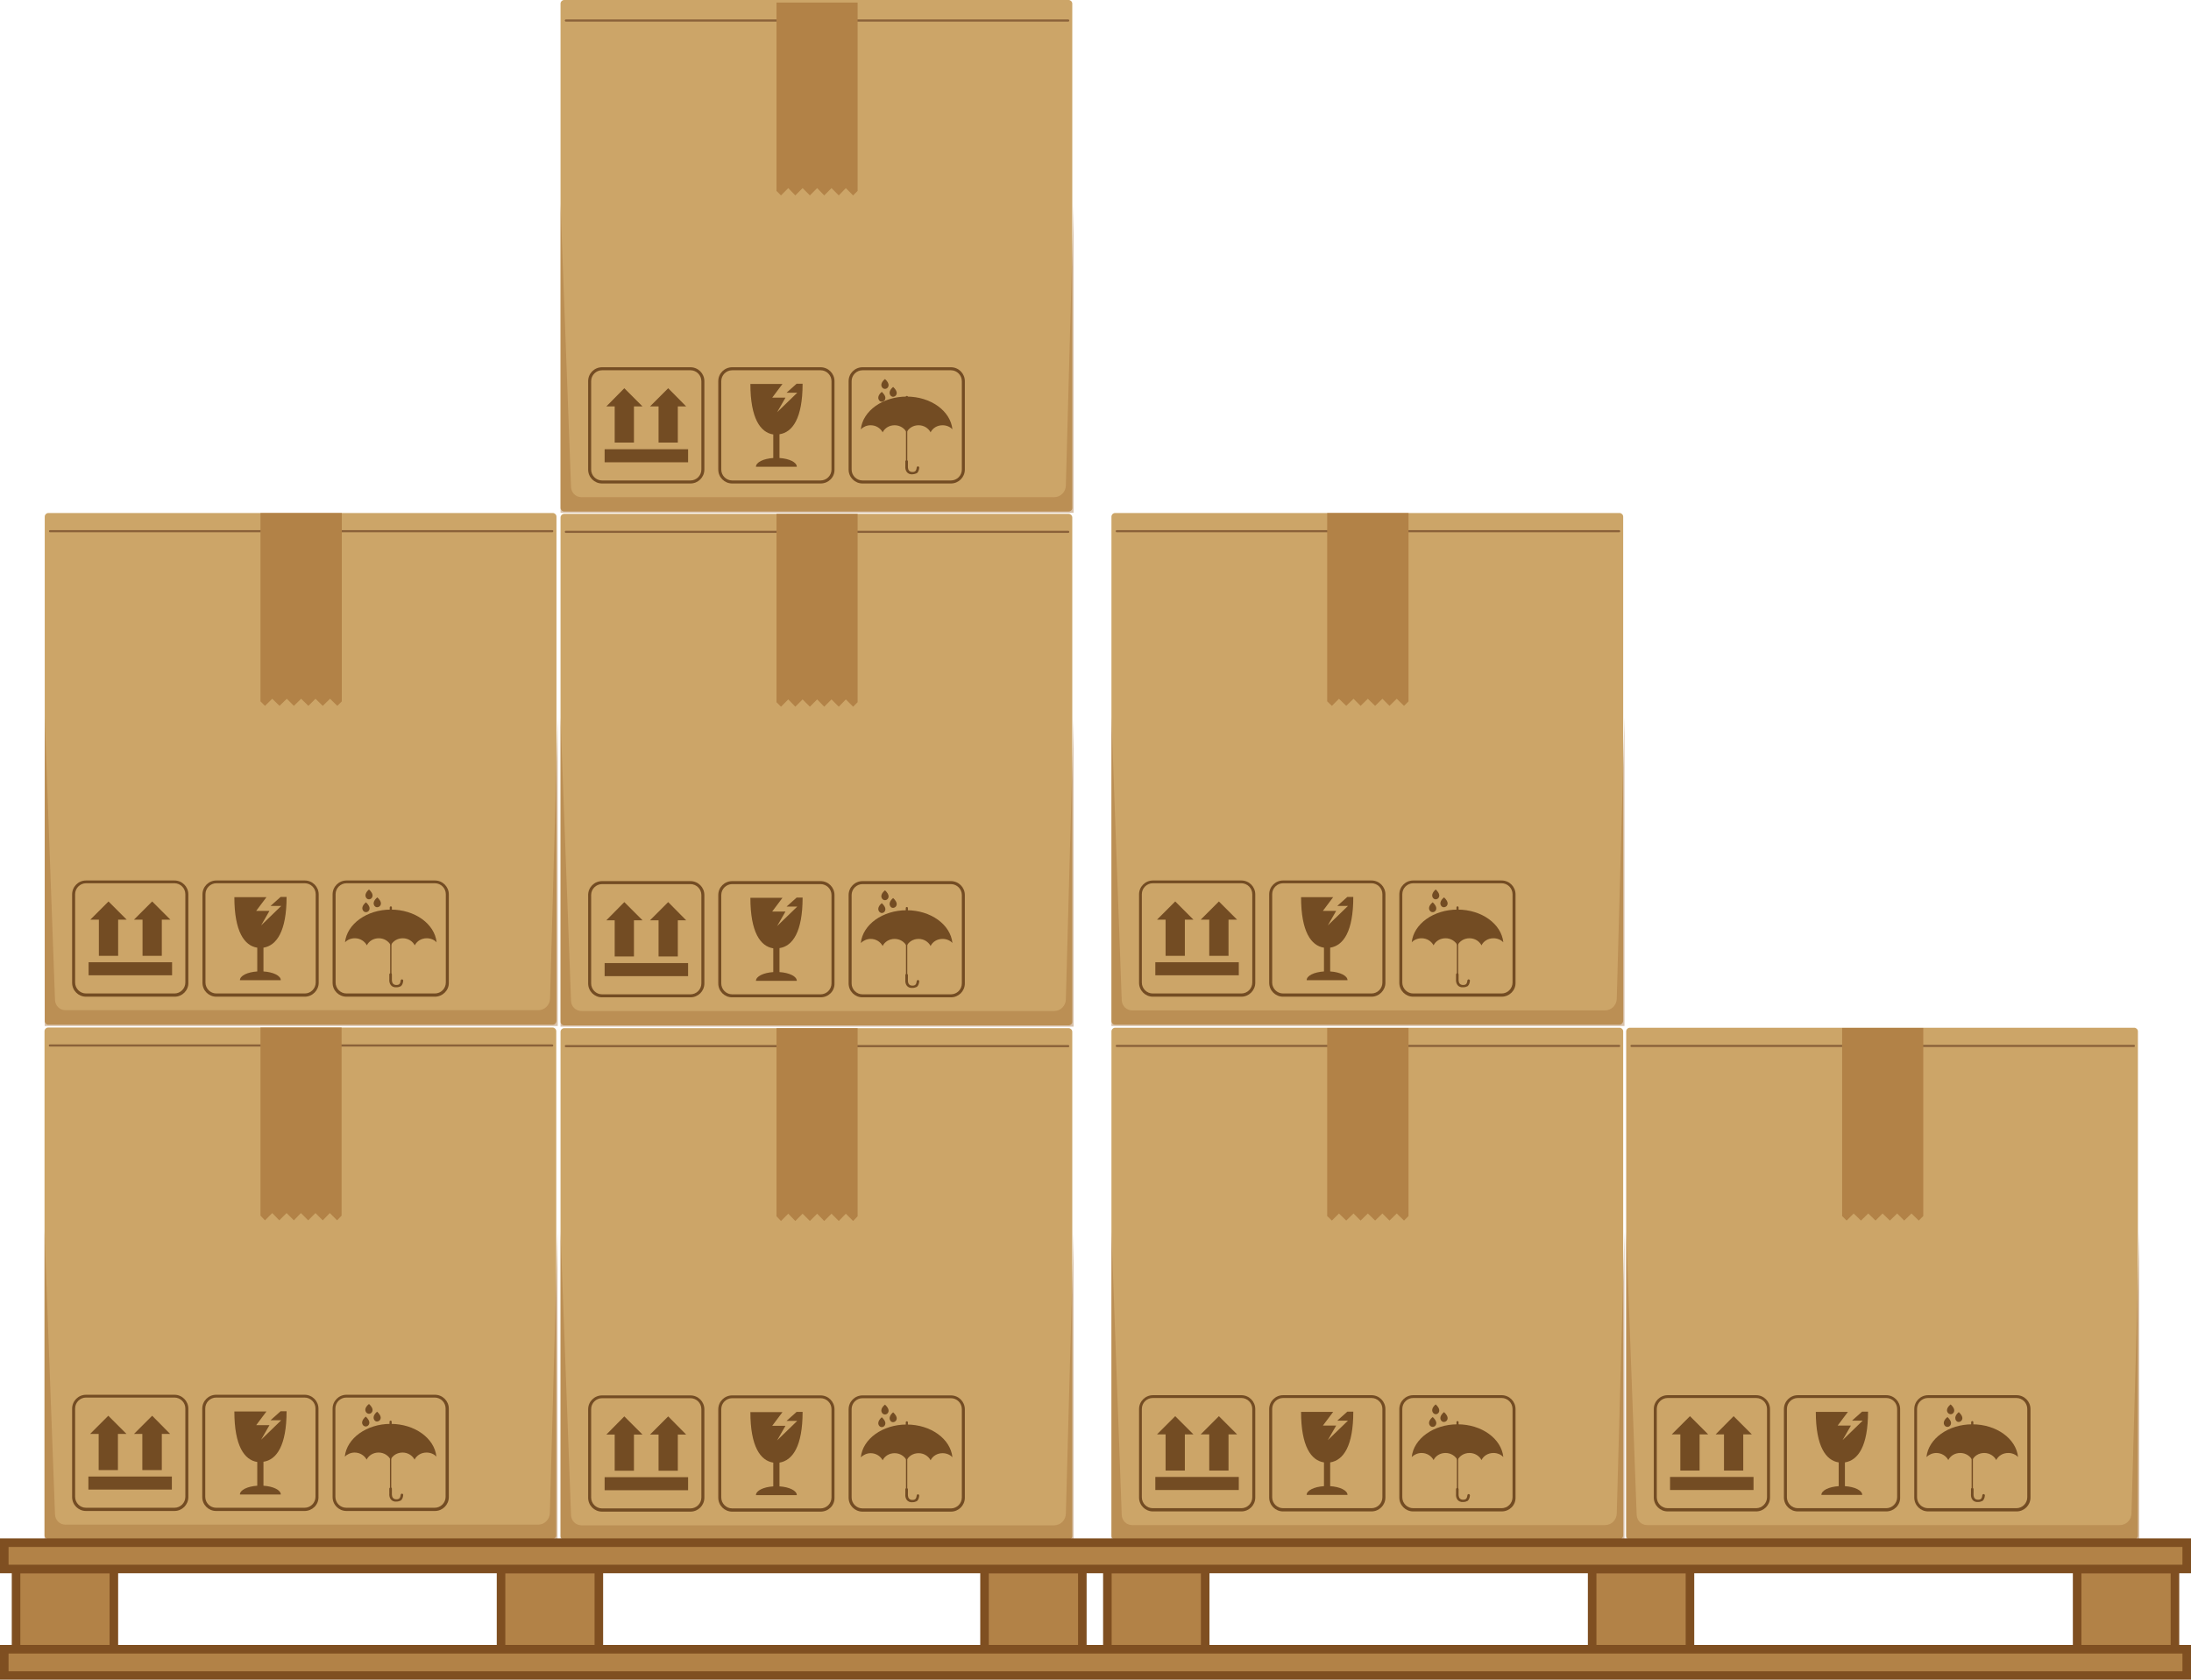
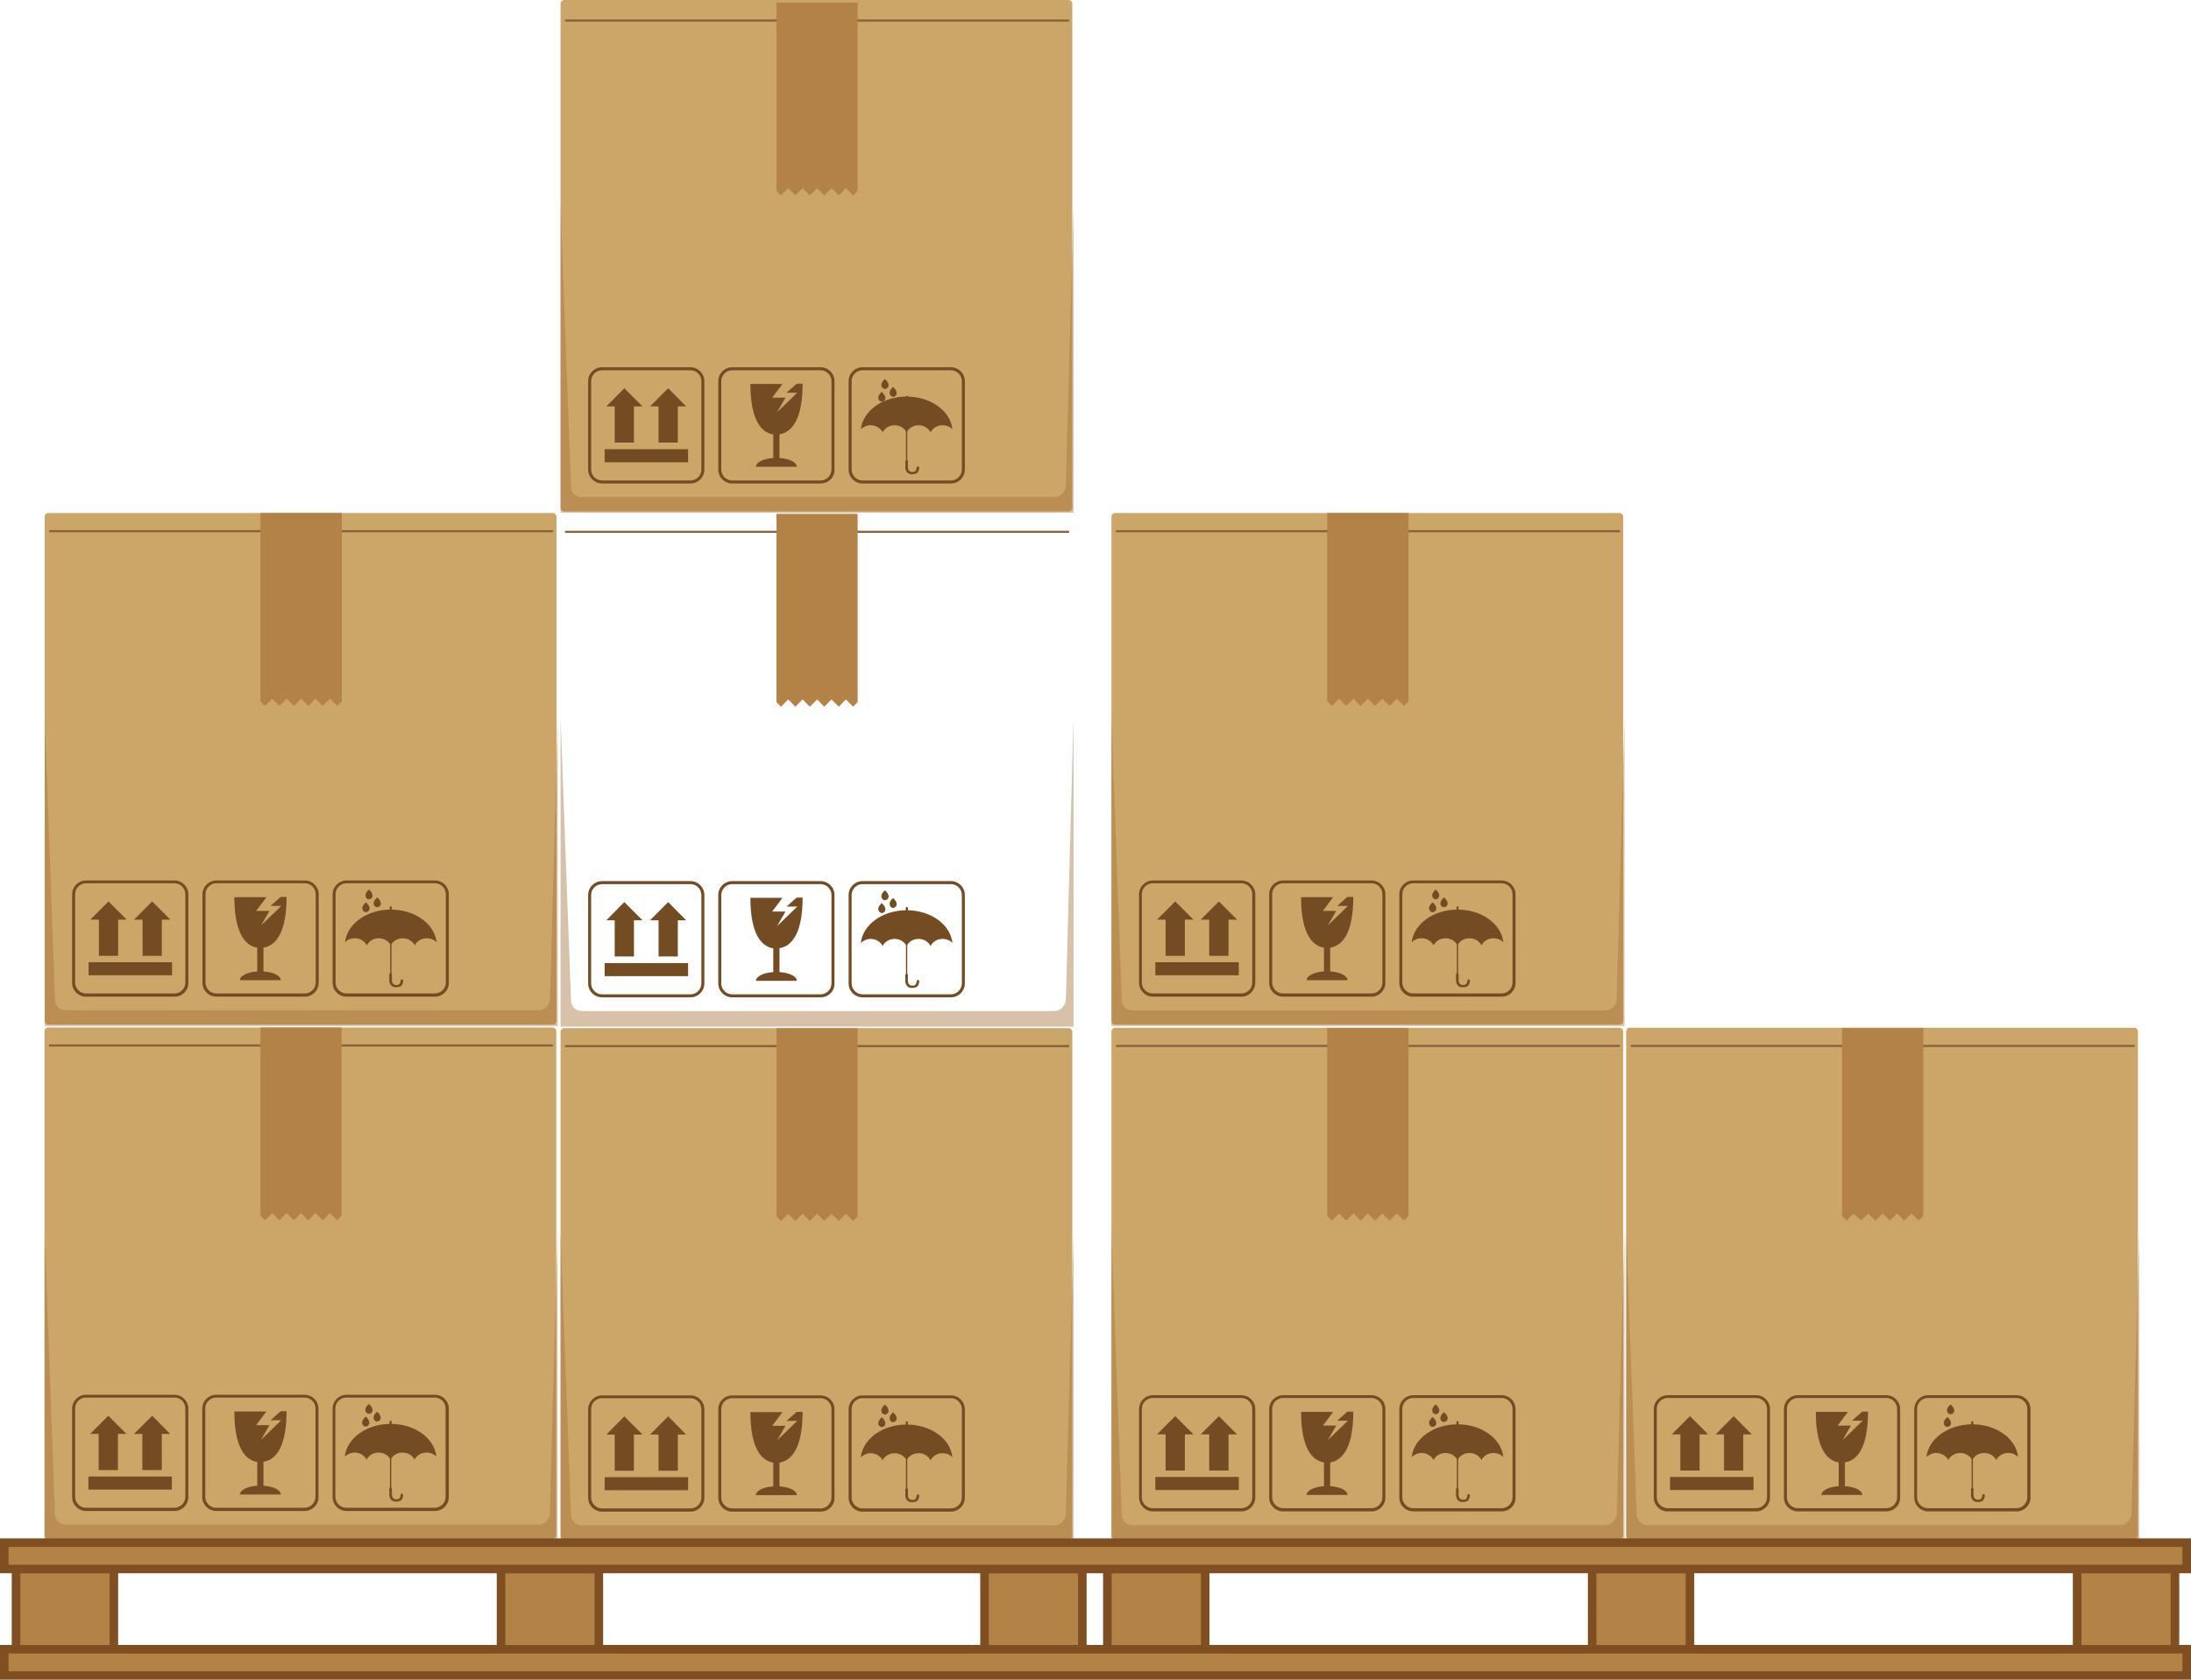
<svg xmlns="http://www.w3.org/2000/svg" version="1.1" id="レイヤー_1" x="0px" y="0px" viewBox="0 0 1023.7 784.8" style="enable-background:new 0 0 1023.7 784.8;" xml:space="preserve">
  <style type="text/css">
	.st0{fill:#B28247;stroke:#7F4F21;stroke-width:4;stroke-miterlimit:10;}
	.st1{fill:#CCA568;}
	.st2{opacity:0.44;fill:#A7733D;}
	.st3{fill:#8A6139;}
	.st4{fill:#B28247;}
	.st5{fill:#734C23;}
</style>
  <rect x="7.5" y="733.1" class="st0" width="45.7" height="37.5" />
  <rect x="234.1" y="733.1" class="st0" width="45.7" height="37.5" />
  <rect x="460" y="733.1" class="st0" width="45.7" height="37.5" />
  <rect x="517.4" y="733.1" class="st0" width="45.7" height="37.5" />
  <rect x="743.9" y="733.1" class="st0" width="45.7" height="37.5" />
  <rect x="970.5" y="733.1" class="st0" width="45.7" height="37.5" />
  <path class="st1" d="M499.3,239H263.6c-0.9,0-1.7-0.8-1.7-1.7V1.7c0-0.9,0.8-1.7,1.7-1.7h235.7c0.9,0,1.7,0.8,1.7,1.7v235.7  C501,238.3,500.2,239,499.3,239z" />
  <path class="st2" d="M261.9,95.2v144.4h239.7V95.2L498,226.9c-0.1,3-2.5,5.4-5.5,5.4H271.7c-2.7,0-4.8-2.1-4.9-4.8L261.9,95.2z" />
  <path class="st3" d="M499.1,9.1H382.3V6.4h-1.1v2.7H264.4c-0.3,0-0.5,0.2-0.5,0.5c0,0.3,0.2,0.5,0.5,0.5h234.7  c0.3,0,0.5-0.2,0.5-0.5C499.6,9.4,499.4,9.1,499.1,9.1z" />
  <polygon class="st4" points="364.9,91.3 368.3,87.9 371.6,91.3 375,87.9 378.4,91.3 381.8,87.9 385.1,91.3 388.5,87.9 391.9,91.3   395.2,87.9 398.6,91.3 400.7,89.2 400.7,1.2 362.8,1.2 362.8,89.2 " />
  <path class="st5" d="M375,179.3h-2.8l-4.7,4.2h5l-9.4,9.1l3.9-6.8h-6.2l4.8-6.4h-15c0,16.1,4.7,22.7,10.7,23.6V214  c-4.6,0.3-8.1,2-8.1,4.1h8.1h2.9h8.1c0-2.1-3.5-3.8-8.1-4.1v-11.1C370.3,202,375,195.4,375,179.3z" />
  <path class="st5" d="M383.4,225.9h-41.3c-3.6,0-6.5-2.9-6.5-6.5v-41.3c0-3.6,2.9-6.5,6.5-6.5h41.3c3.6,0,6.5,2.9,6.5,6.5v41.3  C390,223,387.1,225.9,383.4,225.9z M342.1,173c-2.8,0-5.1,2.3-5.1,5.1v41.3c0,2.8,2.3,5.1,5.1,5.1h41.3c2.8,0,5.1-2.3,5.1-5.1v-41.3  c0-2.8-2.3-5.1-5.1-5.1H342.1z" />
  <path class="st5" d="M406.8,198.7c2.5,0,4.6,1.4,5.6,3.3h0c1-2,3.1-3.3,5.6-3.3c2.5,0,4.6,1.4,5.6,3.3h0c1-2,3.1-3.3,5.6-3.3  c2.5,0,4.6,1.4,5.6,3.3h0c1-2,3.1-3.3,5.6-3.3c1.8,0,3.5,0.7,4.6,1.9c-0.9-8.6-10.1-15.3-21.4-15.3c-11.2,0-20.5,6.7-21.4,15.3  C403.4,199.4,405,198.7,406.8,198.7z" />
  <path class="st5" d="M424.2,189.8c0,0.3-0.2,0.5-0.5,0.5l0,0c-0.3,0-0.5-0.2-0.5-0.5v-4.3c0-0.3,0.2-0.5,0.5-0.5l0,0  c0.3,0,0.5,0.2,0.5,0.5V189.8z" />
  <path class="st5" d="M423.6,217.4c-0.2,0-0.3-0.1-0.3-0.3v-19c0-0.2,0.1-0.3,0.3-0.3c0.2,0,0.3,0.1,0.3,0.3v19  C423.9,217.2,423.8,217.4,423.6,217.4z" />
  <path class="st5" d="M426.3,221.6c-0.2,0-0.4,0-0.7,0c-2.4-0.3-2.7-2.7-2.6-3.6v-2.4c0-0.3,0.3-0.6,0.6-0.6s0.6,0.3,0.6,0.6v2.4  c0,0,0,0,0,0.1c0,0.2-0.1,2.1,1.6,2.4c0.8,0.1,1.4,0,1.8-0.3c0.4-0.3,0.6-0.9,0.7-1.7c0-0.3,0.3-0.6,0.6-0.6c0.3,0,0.6,0.3,0.6,0.6  c-0.1,1.1-0.4,2-1.1,2.6C427.8,221.3,427.1,221.6,426.3,221.6z" />
  <path class="st5" d="M412,183.1c0,0,1.3,1.1,1.6,2.3c0.3,1-0.3,2.2-1.5,2.3C410.8,187.9,409,185.6,412,183.1z" />
  <path class="st5" d="M417.3,180.8c0,0,1.3,1.1,1.6,2.3c0.3,1-0.3,2.2-1.6,2.3C416.1,185.5,414.3,183.3,417.3,180.8z" />
  <path class="st5" d="M413.5,177.1c0,0,1.3,1.1,1.6,2.3c0.3,1-0.3,2.2-1.5,2.3C412.2,181.9,410.4,179.6,413.5,177.1z" />
  <path class="st5" d="M444.3,225.9H403c-3.6,0-6.5-2.9-6.5-6.5v-41.3c0-3.6,2.9-6.5,6.5-6.5h41.3c3.6,0,6.5,2.9,6.5,6.5v41.3  C450.8,223,447.9,225.9,444.3,225.9z M403,173c-2.8,0-5.1,2.3-5.1,5.1v41.3c0,2.8,2.3,5.1,5.1,5.1h41.3c2.8,0,5.1-2.3,5.1-5.1v-41.3  c0-2.8-2.3-5.1-5.1-5.1H403z" />
  <polygon class="st5" points="287.2,206.8 296.2,206.8 296.2,189.9 300.2,189.9 291.7,181.4 283.3,189.9 287.2,189.9 " />
  <polygon class="st5" points="307.7,206.8 316.7,206.8 316.7,189.9 320.6,189.9 312.2,181.4 303.7,189.9 307.7,189.9 " />
  <rect x="282.5" y="209.9" class="st5" width="39" height="6.1" />
  <path class="st5" d="M322.6,225.9h-41.3c-3.6,0-6.5-2.9-6.5-6.5v-41.3c0-3.6,2.9-6.5,6.5-6.5h41.3c3.6,0,6.5,2.9,6.5,6.5v41.3  C329.1,223,326.2,225.9,322.6,225.9z M281.3,173c-2.8,0-5.1,2.3-5.1,5.1v41.3c0,2.8,2.3,5.1,5.1,5.1h41.3c2.8,0,5.1-2.3,5.1-5.1  v-41.3c0-2.8-2.3-5.1-5.1-5.1H281.3z" />
-   <path class="st1" d="M499.3,479.1H263.6c-0.9,0-1.7-0.8-1.7-1.7V241.8c0-0.9,0.8-1.7,1.7-1.7h235.7c0.9,0,1.7,0.8,1.7,1.7v235.7  C501,478.4,500.2,479.1,499.3,479.1z" />
  <path class="st2" d="M261.9,335.3v144.4h239.7V335.3L498,467c-0.1,3-2.5,5.4-5.5,5.4H271.7c-2.7,0-4.8-2.1-4.9-4.8L261.9,335.3z" />
  <path class="st3" d="M499.1,248H382.3v-2.7h-1.1v2.7H264.4c-0.3,0-0.5,0.2-0.5,0.5c0,0.3,0.2,0.5,0.5,0.5h234.7  c0.3,0,0.5-0.2,0.5-0.5C499.6,248.2,499.4,248,499.1,248z" />
  <polygon class="st4" points="364.9,330.2 368.3,326.8 371.6,330.2 375,326.8 378.4,330.2 381.8,326.8 385.1,330.2 388.5,326.8   391.9,330.2 395.2,326.8 398.6,330.2 400.7,328.1 400.7,240.1 362.8,240.1 362.8,328.1 " />
  <g>
    <path class="st5" d="M375,419.4h-2.8l-4.7,4.2h5l-9.4,9.1l3.9-6.8h-6.2l4.8-6.4h-15c0,16.1,4.7,22.7,10.7,23.6v11.1   c-4.6,0.3-8.1,2-8.1,4.1h8.1h2.9h8.1c0-2.1-3.5-3.8-8.1-4.1V443C370.3,442.1,375,435.5,375,419.4z" />
    <path class="st5" d="M383.4,466h-41.3c-3.6,0-6.5-2.9-6.5-6.5v-41.3c0-3.6,2.9-6.5,6.5-6.5h41.3c3.6,0,6.5,2.9,6.5,6.5v41.3   C390,463.1,387.1,466,383.4,466z M342.1,413.1c-2.8,0-5.1,2.3-5.1,5.1v41.3c0,2.8,2.3,5.1,5.1,5.1h41.3c2.8,0,5.1-2.3,5.1-5.1   v-41.3c0-2.8-2.3-5.1-5.1-5.1H342.1z" />
    <path class="st5" d="M406.8,438.7c2.5,0,4.6,1.4,5.6,3.3h0c1-2,3.1-3.3,5.6-3.3c2.5,0,4.6,1.4,5.6,3.3h0c1-2,3.1-3.3,5.6-3.3   c2.5,0,4.6,1.4,5.6,3.3h0c1-2,3.1-3.3,5.6-3.3c1.8,0,3.5,0.7,4.6,1.9c-0.9-8.6-10.1-15.3-21.4-15.3c-11.2,0-20.5,6.7-21.4,15.3   C403.4,439.5,405,438.7,406.8,438.7z" />
    <path class="st5" d="M424.2,428.6c0,0.3-0.2,0.5-0.5,0.5l0,0c-0.3,0-0.5-0.2-0.5-0.5v-4.3c0-0.3,0.2-0.5,0.5-0.5l0,0   c0.3,0,0.5,0.2,0.5,0.5V428.6z" />
    <path class="st5" d="M423.6,457.5c-0.2,0-0.3-0.1-0.3-0.3v-19c0-0.2,0.1-0.3,0.3-0.3c0.2,0,0.3,0.1,0.3,0.3v19   C423.9,457.3,423.8,457.5,423.6,457.5z" />
    <path class="st5" d="M426.3,461.6c-0.2,0-0.4,0-0.7,0c-2.4-0.3-2.7-2.7-2.6-3.6v-2.4c0-0.3,0.3-0.6,0.6-0.6s0.6,0.3,0.6,0.6v2.4   c0,0,0,0,0,0.1c0,0.2-0.1,2.1,1.6,2.4c0.8,0.1,1.4,0,1.8-0.3c0.4-0.3,0.6-0.9,0.7-1.7c0-0.3,0.3-0.6,0.6-0.6c0.3,0,0.6,0.3,0.6,0.6   c-0.1,1.1-0.4,2-1.1,2.6C427.8,461.4,427.1,461.6,426.3,461.6z" />
    <path class="st5" d="M412,422c0,0,1.3,1.1,1.6,2.3c0.3,1-0.3,2.2-1.5,2.3C410.8,426.7,409,424.5,412,422z" />
    <path class="st5" d="M417.3,419.6c0,0,1.3,1.1,1.6,2.3c0.3,1-0.3,2.2-1.6,2.3C416.1,424.4,414.3,422.1,417.3,419.6z" />
    <path class="st5" d="M413.5,416c0,0,1.3,1.1,1.6,2.3c0.3,1-0.3,2.2-1.5,2.3C412.2,420.8,410.4,418.5,413.5,416z" />
    <path class="st5" d="M444.3,466H403c-3.6,0-6.5-2.9-6.5-6.5v-41.3c0-3.6,2.9-6.5,6.5-6.5h41.3c3.6,0,6.5,2.9,6.5,6.5v41.3   C450.8,463.1,447.9,466,444.3,466z M403,413.1c-2.8,0-5.1,2.3-5.1,5.1v41.3c0,2.8,2.3,5.1,5.1,5.1h41.3c2.8,0,5.1-2.3,5.1-5.1   v-41.3c0-2.8-2.3-5.1-5.1-5.1H403z" />
    <polygon class="st5" points="287.2,446.9 296.2,446.9 296.2,430 300.2,430 291.7,421.5 283.3,430 287.2,430  " />
    <polygon class="st5" points="307.7,446.9 316.7,446.9 316.7,430 320.6,430 312.2,421.5 303.7,430 307.7,430  " />
    <rect x="282.5" y="450" class="st5" width="39" height="6.1" />
    <path class="st5" d="M322.6,466h-41.3c-3.6,0-6.5-2.9-6.5-6.5v-41.3c0-3.6,2.9-6.5,6.5-6.5h41.3c3.6,0,6.5,2.9,6.5,6.5v41.3   C329.1,463.1,326.2,466,322.6,466z M281.3,413.1c-2.8,0-5.1,2.3-5.1,5.1v41.3c0,2.8,2.3,5.1,5.1,5.1h41.3c2.8,0,5.1-2.3,5.1-5.1   v-41.3c0-2.8-2.3-5.1-5.1-5.1H281.3z" />
  </g>
  <path class="st1" d="M756.6,478.8H521c-0.9,0-1.7-0.8-1.7-1.7V241.4c0-0.9,0.8-1.7,1.7-1.7h235.7c0.9,0,1.7,0.8,1.7,1.7v235.7  C758.3,478,757.6,478.8,756.6,478.8z" />
  <path class="st2" d="M519.3,335v144.4h239.7V335l-3.6,131.7c-0.1,3-2.5,5.4-5.5,5.4H529c-2.7,0-4.8-2.1-4.9-4.8L519.3,335z" />
  <path class="st3" d="M756.5,247.7H639.7v-2.7h-1.1v2.7H521.8c-0.3,0-0.5,0.2-0.5,0.5c0,0.3,0.2,0.5,0.5,0.5h234.7  c0.3,0,0.5-0.2,0.5-0.5C757,247.9,756.8,247.7,756.5,247.7z" />
  <polygon class="st4" points="622.3,329.8 625.6,326.5 629,329.8 632.4,326.5 635.7,329.8 639.1,326.5 642.5,329.8 645.9,326.5   649.2,329.8 652.6,326.5 656,329.8 658.1,327.7 658.1,239.7 620.1,239.7 620.1,327.7 " />
  <g>
    <path class="st5" d="M632.3,419.1h-2.8l-4.7,4.2h5l-9.4,9.1l3.9-6.8h-6.2l4.8-6.4h-15c0,16.1,4.7,22.7,10.7,23.6v11.1   c-4.6,0.3-8.1,2-8.1,4.1h8.1h2.9h8.1c0-2.1-3.5-3.8-8.1-4.1v-11.1C627.7,441.8,632.3,435.2,632.3,419.1z" />
    <path class="st5" d="M640.8,465.7h-41.3c-3.6,0-6.5-2.9-6.5-6.5v-41.3c0-3.6,2.9-6.5,6.5-6.5h41.3c3.6,0,6.5,2.9,6.5,6.5v41.3   C647.3,462.7,644.4,465.7,640.8,465.7z M599.5,412.7c-2.8,0-5.1,2.3-5.1,5.1v41.3c0,2.8,2.3,5.1,5.1,5.1h41.3   c2.8,0,5.1-2.3,5.1-5.1v-41.3c0-2.8-2.3-5.1-5.1-5.1H599.5z" />
    <path class="st5" d="M664.2,438.4c2.5,0,4.6,1.4,5.6,3.3h0c1-2,3.1-3.3,5.6-3.3c2.5,0,4.6,1.4,5.6,3.3h0c1-2,3.1-3.3,5.6-3.3   c2.5,0,4.6,1.4,5.6,3.3h0c1-2,3.1-3.3,5.6-3.3c1.8,0,3.5,0.7,4.6,1.9c-0.9-8.6-10.1-15.3-21.4-15.3c-11.2,0-20.5,6.7-21.4,15.3   C660.7,439.1,662.4,438.4,664.2,438.4z" />
    <path class="st5" d="M681.5,428.3c0,0.3-0.2,0.5-0.5,0.5l0,0c-0.3,0-0.5-0.2-0.5-0.5V424c0-0.3,0.2-0.5,0.5-0.5l0,0   c0.3,0,0.5,0.2,0.5,0.5V428.3z" />
    <path class="st5" d="M681,457.1c-0.2,0-0.3-0.1-0.3-0.3v-19c0-0.2,0.1-0.3,0.3-0.3c0.2,0,0.3,0.1,0.3,0.3v19   C681.3,457,681.1,457.1,681,457.1z" />
    <path class="st5" d="M683.6,461.3c-0.2,0-0.4,0-0.7,0c-2.4-0.3-2.7-2.7-2.6-3.6v-2.4c0-0.3,0.3-0.6,0.6-0.6c0.3,0,0.6,0.3,0.6,0.6   v2.4c0,0,0,0,0,0.1c0,0.2-0.1,2.1,1.6,2.4c0.8,0.1,1.4,0,1.8-0.3c0.4-0.3,0.6-0.9,0.7-1.7c0-0.3,0.3-0.6,0.6-0.6   c0.3,0,0.6,0.3,0.6,0.6c-0.1,1.1-0.4,2-1.1,2.6C685.1,461.1,684.5,461.3,683.6,461.3z" />
    <path class="st5" d="M669.4,421.6c0,0,1.3,1.1,1.6,2.3c0.3,1-0.3,2.2-1.5,2.3C668.1,426.4,666.3,424.1,669.4,421.6z" />
    <path class="st5" d="M674.7,419.3c0,0,1.3,1.1,1.6,2.3c0.3,1-0.3,2.2-1.6,2.3C673.4,424.1,671.6,421.8,674.7,419.3z" />
    <path class="st5" d="M670.8,415.6c0,0,1.3,1.1,1.6,2.3c0.3,1-0.3,2.2-1.5,2.3C669.6,420.4,667.8,418.2,670.8,415.6z" />
    <path class="st5" d="M701.6,465.7h-41.3c-3.6,0-6.5-2.9-6.5-6.5v-41.3c0-3.6,2.9-6.5,6.5-6.5h41.3c3.6,0,6.5,2.9,6.5,6.5v41.3   C708.2,462.7,705.3,465.7,701.6,465.7z M660.3,412.7c-2.8,0-5.1,2.3-5.1,5.1v41.3c0,2.8,2.3,5.1,5.1,5.1h41.3   c2.8,0,5.1-2.3,5.1-5.1v-41.3c0-2.8-2.3-5.1-5.1-5.1H660.3z" />
    <polygon class="st5" points="544.6,446.6 553.6,446.6 553.6,429.7 557.6,429.7 549.1,421.2 540.6,429.7 544.6,429.7  " />
    <polygon class="st5" points="565,446.6 574,446.6 574,429.7 578,429.7 569.5,421.2 561,429.7 565,429.7  " />
    <rect x="539.8" y="449.6" class="st5" width="39" height="6.1" />
    <path class="st5" d="M580,465.7h-41.3c-3.6,0-6.5-2.9-6.5-6.5v-41.3c0-3.6,2.9-6.5,6.5-6.5H580c3.6,0,6.5,2.9,6.5,6.5v41.3   C586.5,462.7,583.6,465.7,580,465.7z M538.6,412.7c-2.8,0-5.1,2.3-5.1,5.1v41.3c0,2.8,2.3,5.1,5.1,5.1H580c2.8,0,5.1-2.3,5.1-5.1   v-41.3c0-2.8-2.3-5.1-5.1-5.1H538.6z" />
  </g>
  <path class="st1" d="M756.6,719.3H521c-0.9,0-1.7-0.8-1.7-1.7V481.9c0-0.9,0.8-1.7,1.7-1.7h235.7c0.9,0,1.7,0.8,1.7,1.7v235.7  C758.3,718.5,757.6,719.3,756.6,719.3z" />
  <path class="st2" d="M519.3,575.5v144.4h239.7V575.5l-3.6,131.7c-0.1,3-2.5,5.4-5.5,5.4H529c-2.7,0-4.8-2.1-4.9-4.8L519.3,575.5z" />
  <path class="st3" d="M756.5,488.2H639.7v-2.7h-1.1v2.7H521.8c-0.3,0-0.5,0.2-0.5,0.5c0,0.3,0.2,0.5,0.5,0.5h234.7  c0.3,0,0.5-0.2,0.5-0.5C757,488.4,756.8,488.2,756.5,488.2z" />
  <polygon class="st4" points="622.3,570.3 625.6,567 629,570.3 632.4,567 635.7,570.3 639.1,567 642.5,570.3 645.9,567 649.2,570.3   652.6,567 656,570.3 658.1,568.2 658.1,480.3 620.1,480.3 620.1,568.2 " />
  <g>
    <path class="st5" d="M632.3,659.6h-2.8l-4.7,4.2h5l-9.4,9.1l3.9-6.8h-6.2l4.8-6.4h-15c0,16.1,4.7,22.7,10.7,23.6v11.1   c-4.6,0.3-8.1,2-8.1,4.1h8.1h2.9h8.1c0-2.1-3.5-3.8-8.1-4.1v-11.1C627.7,682.3,632.3,675.7,632.3,659.6z" />
    <path class="st5" d="M640.8,706.2h-41.3c-3.6,0-6.5-2.9-6.5-6.5v-41.3c0-3.6,2.9-6.5,6.5-6.5h41.3c3.6,0,6.5,2.9,6.5,6.5v41.3   C647.3,703.3,644.4,706.2,640.8,706.2z M599.5,653.2c-2.8,0-5.1,2.3-5.1,5.1v41.3c0,2.8,2.3,5.1,5.1,5.1h41.3   c2.8,0,5.1-2.3,5.1-5.1v-41.3c0-2.8-2.3-5.1-5.1-5.1H599.5z" />
    <path class="st5" d="M664.2,678.9c2.5,0,4.6,1.4,5.6,3.3h0c1-2,3.1-3.3,5.6-3.3c2.5,0,4.6,1.4,5.6,3.3h0c1-2,3.1-3.3,5.6-3.3   c2.5,0,4.6,1.4,5.6,3.3h0c1-2,3.1-3.3,5.6-3.3c1.8,0,3.5,0.7,4.6,1.9c-0.9-8.6-10.1-15.3-21.4-15.3c-11.2,0-20.5,6.7-21.4,15.3   C660.7,679.7,662.4,678.9,664.2,678.9z" />
    <path class="st5" d="M681.5,668.8c0,0.3-0.2,0.5-0.5,0.5l0,0c-0.3,0-0.5-0.2-0.5-0.5v-4.3c0-0.3,0.2-0.5,0.5-0.5l0,0   c0.3,0,0.5,0.2,0.5,0.5V668.8z" />
    <path class="st5" d="M681,697.6c-0.2,0-0.3-0.1-0.3-0.3v-19c0-0.2,0.1-0.3,0.3-0.3c0.2,0,0.3,0.1,0.3,0.3v19   C681.3,697.5,681.1,697.6,681,697.6z" />
    <path class="st5" d="M683.6,701.8c-0.2,0-0.4,0-0.7,0c-2.4-0.3-2.7-2.7-2.6-3.6v-2.4c0-0.3,0.3-0.6,0.6-0.6c0.3,0,0.6,0.3,0.6,0.6   v2.4c0,0,0,0,0,0.1c0,0.2-0.1,2.1,1.6,2.4c0.8,0.1,1.4,0,1.8-0.3c0.4-0.3,0.6-0.9,0.7-1.7c0-0.3,0.3-0.6,0.6-0.6   c0.3,0,0.6,0.3,0.6,0.6c-0.1,1.1-0.4,2-1.1,2.6C685.1,701.6,684.5,701.8,683.6,701.8z" />
    <path class="st5" d="M669.4,662.1c0,0,1.3,1.1,1.6,2.3c0.3,1-0.3,2.2-1.5,2.3C668.1,666.9,666.3,664.6,669.4,662.1z" />
    <path class="st5" d="M674.7,659.8c0,0,1.3,1.1,1.6,2.3c0.3,1-0.3,2.2-1.6,2.3C673.4,664.6,671.6,662.3,674.7,659.8z" />
    <path class="st5" d="M670.8,656.2c0,0,1.3,1.1,1.6,2.3c0.3,1-0.3,2.2-1.5,2.3C669.6,660.9,667.8,658.7,670.8,656.2z" />
    <path class="st5" d="M701.6,706.2h-41.3c-3.6,0-6.5-2.9-6.5-6.5v-41.3c0-3.6,2.9-6.5,6.5-6.5h41.3c3.6,0,6.5,2.9,6.5,6.5v41.3   C708.2,703.3,705.3,706.2,701.6,706.2z M660.3,653.2c-2.8,0-5.1,2.3-5.1,5.1v41.3c0,2.8,2.3,5.1,5.1,5.1h41.3   c2.8,0,5.1-2.3,5.1-5.1v-41.3c0-2.8-2.3-5.1-5.1-5.1H660.3z" />
    <polygon class="st5" points="544.6,687.1 553.6,687.1 553.6,670.2 557.6,670.2 549.1,661.7 540.6,670.2 544.6,670.2  " />
    <polygon class="st5" points="565,687.1 574,687.1 574,670.2 578,670.2 569.5,661.7 561,670.2 565,670.2  " />
    <rect x="539.8" y="690.1" class="st5" width="39" height="6.1" />
    <path class="st5" d="M580,706.2h-41.3c-3.6,0-6.5-2.9-6.5-6.5v-41.3c0-3.6,2.9-6.5,6.5-6.5H580c3.6,0,6.5,2.9,6.5,6.5v41.3   C586.5,703.3,583.6,706.2,580,706.2z M538.6,653.2c-2.8,0-5.1,2.3-5.1,5.1v41.3c0,2.8,2.3,5.1,5.1,5.1H580c2.8,0,5.1-2.3,5.1-5.1   v-41.3c0-2.8-2.3-5.1-5.1-5.1H538.6z" />
  </g>
  <path class="st1" d="M997.2,719.3H761.5c-0.9,0-1.7-0.8-1.7-1.7V481.9c0-0.9,0.8-1.7,1.7-1.7h235.7c0.9,0,1.7,0.8,1.7,1.7v235.7  C998.8,718.5,998.1,719.3,997.2,719.3z" />
  <path class="st2" d="M759.8,575.5v144.4h239.7V575.5l-3.6,131.7c-0.1,3-2.5,5.4-5.5,5.4H769.6c-2.7,0-4.8-2.1-4.9-4.8L759.8,575.5z" />
  <path class="st3" d="M997,488.2H880.2v-2.7h-1.1v2.7H762.3c-0.3,0-0.5,0.2-0.5,0.5c0,0.3,0.2,0.5,0.5,0.5H997c0.3,0,0.5-0.2,0.5-0.5  C997.5,488.4,997.3,488.2,997,488.2z" />
  <polygon class="st4" points="862.8,570.3 866.1,567 869.5,570.3 872.9,567 876.3,570.3 879.6,567 883,570.3 886.4,567 889.7,570.3   893.1,567 896.5,570.3 898.6,568.2 898.6,480.3 860.7,480.3 860.7,568.2 " />
  <g>
    <path class="st5" d="M872.8,659.6h-2.8l-4.7,4.2h5l-9.4,9.1l3.9-6.8h-6.2l4.8-6.4h-15c0,16.1,4.7,22.7,10.7,23.6v11.1   c-4.6,0.3-8.1,2-8.1,4.1h8.1h2.9h8.1c0-2.1-3.5-3.8-8.1-4.1v-11.1C868.2,682.3,872.8,675.7,872.8,659.6z" />
    <path class="st5" d="M881.3,706.2H840c-3.6,0-6.5-2.9-6.5-6.5v-41.3c0-3.6,2.9-6.5,6.5-6.5h41.3c3.6,0,6.5,2.9,6.5,6.5v41.3   C887.9,703.3,884.9,706.2,881.3,706.2z M840,653.2c-2.8,0-5.1,2.3-5.1,5.1v41.3c0,2.8,2.3,5.1,5.1,5.1h41.3c2.8,0,5.1-2.3,5.1-5.1   v-41.3c0-2.8-2.3-5.1-5.1-5.1H840z" />
    <path class="st5" d="M904.7,678.9c2.5,0,4.6,1.4,5.6,3.3h0c1-2,3.1-3.3,5.6-3.3c2.5,0,4.6,1.4,5.6,3.3h0c1-2,3.1-3.3,5.6-3.3   c2.5,0,4.6,1.4,5.6,3.3h0c1-2,3.1-3.3,5.6-3.3c1.8,0,3.5,0.7,4.6,1.9c-0.9-8.6-10.1-15.3-21.4-15.3c-11.2,0-20.5,6.7-21.4,15.3   C901.2,679.7,902.9,678.9,904.7,678.9z" />
    <path class="st5" d="M922,668.8c0,0.3-0.2,0.5-0.5,0.5l0,0c-0.3,0-0.5-0.2-0.5-0.5v-4.3c0-0.3,0.2-0.5,0.5-0.5l0,0   c0.3,0,0.5,0.2,0.5,0.5V668.8z" />
    <path class="st5" d="M921.5,697.6c-0.2,0-0.3-0.1-0.3-0.3v-19c0-0.2,0.1-0.3,0.3-0.3c0.2,0,0.3,0.1,0.3,0.3v19   C921.8,697.5,921.7,697.6,921.5,697.6z" />
    <path class="st5" d="M924.2,701.8c-0.2,0-0.4,0-0.7,0c-2.4-0.3-2.7-2.7-2.6-3.6v-2.4c0-0.3,0.3-0.6,0.6-0.6s0.6,0.3,0.6,0.6v2.4   c0,0,0,0,0,0.1c0,0.2-0.1,2.1,1.6,2.4c0.8,0.1,1.4,0,1.8-0.3c0.4-0.3,0.6-0.9,0.7-1.7c0-0.3,0.3-0.6,0.6-0.6c0.3,0,0.6,0.3,0.6,0.6   c-0.1,1.1-0.4,2-1.1,2.6C925.7,701.6,925,701.8,924.2,701.8z" />
    <path class="st5" d="M909.9,662.1c0,0,1.3,1.1,1.6,2.3c0.3,1-0.3,2.2-1.5,2.3C908.6,666.9,906.8,664.6,909.9,662.1z" />
-     <path class="st5" d="M915.2,659.8c0,0,1.3,1.1,1.6,2.3c0.3,1-0.3,2.2-1.6,2.3C914,664.6,912.2,662.3,915.2,659.8z" />
    <path class="st5" d="M911.4,656.2c0,0,1.3,1.1,1.6,2.3c0.3,1-0.3,2.2-1.5,2.3C910.1,660.9,908.3,658.7,911.4,656.2z" />
    <path class="st5" d="M942.2,706.2h-41.3c-3.6,0-6.5-2.9-6.5-6.5v-41.3c0-3.6,2.9-6.5,6.5-6.5h41.3c3.6,0,6.5,2.9,6.5,6.5v41.3   C948.7,703.3,945.8,706.2,942.2,706.2z M900.8,653.2c-2.8,0-5.1,2.3-5.1,5.1v41.3c0,2.8,2.3,5.1,5.1,5.1h41.3   c2.8,0,5.1-2.3,5.1-5.1v-41.3c0-2.8-2.3-5.1-5.1-5.1H900.8z" />
    <polygon class="st5" points="785.1,687.1 794.1,687.1 794.1,670.2 798.1,670.2 789.6,661.7 781.1,670.2 785.1,670.2  " />
    <polygon class="st5" points="805.5,687.1 814.5,687.1 814.5,670.2 818.5,670.2 810,661.7 801.6,670.2 805.5,670.2  " />
    <rect x="780.3" y="690.1" class="st5" width="39" height="6.1" />
    <path class="st5" d="M820.5,706.2h-41.3c-3.6,0-6.5-2.9-6.5-6.5v-41.3c0-3.6,2.9-6.5,6.5-6.5h41.3c3.6,0,6.5,2.9,6.5,6.5v41.3   C827,703.3,824.1,706.2,820.5,706.2z M779.2,653.2c-2.8,0-5.1,2.3-5.1,5.1v41.3c0,2.8,2.3,5.1,5.1,5.1h41.3c2.8,0,5.1-2.3,5.1-5.1   v-41.3c0-2.8-2.3-5.1-5.1-5.1H779.2z" />
  </g>
  <path class="st1" d="M258.2,478.8H22.6c-0.9,0-1.7-0.8-1.7-1.7V241.4c0-0.9,0.8-1.7,1.7-1.7h235.7c0.9,0,1.7,0.8,1.7,1.7v235.7  C259.9,478,259.2,478.8,258.2,478.8z" />
  <path class="st2" d="M20.9,335v144.4h239.7V335L257,466.6c-0.1,3-2.5,5.4-5.5,5.4H30.6c-2.7,0-4.8-2.1-4.9-4.8L20.9,335z" />
  <path class="st3" d="M258,247.7H141.2v-2.7h-1.1v2.7H23.4c-0.3,0-0.5,0.2-0.5,0.5c0,0.3,0.2,0.5,0.5,0.5H258c0.3,0,0.5-0.2,0.5-0.5  C258.6,247.9,258.3,247.7,258,247.7z" />
  <polygon class="st4" points="123.8,329.8 127.2,326.5 130.6,329.8 134,326.5 137.3,329.8 140.7,326.5 144.1,329.8 147.4,326.5   150.8,329.8 154.2,326.5 157.6,329.8 159.7,327.7 159.7,239.7 121.7,239.7 121.7,327.7 " />
  <g>
    <path class="st5" d="M133.9,419.1h-2.8l-4.7,4.2h5l-9.4,9.1l3.9-6.8h-6.2l4.8-6.4h-15c0,16.1,4.7,22.7,10.7,23.6v11.1   c-4.6,0.3-8.1,2-8.1,4.1h8.1h2.9h8.1c0-2.1-3.5-3.8-8.1-4.1v-11.1C129.2,441.8,133.9,435.2,133.9,419.1z" />
    <path class="st5" d="M142.4,465.7h-41.3c-3.6,0-6.5-2.9-6.5-6.5v-41.3c0-3.6,2.9-6.5,6.5-6.5h41.3c3.6,0,6.5,2.9,6.5,6.5v41.3   C148.9,462.7,146,465.7,142.4,465.7z M101.1,412.7c-2.8,0-5.1,2.3-5.1,5.1v41.3c0,2.8,2.3,5.1,5.1,5.1h41.3c2.8,0,5.1-2.3,5.1-5.1   v-41.3c0-2.8-2.3-5.1-5.1-5.1H101.1z" />
    <path class="st5" d="M165.8,438.4c2.5,0,4.6,1.4,5.6,3.3h0c1-2,3.1-3.3,5.6-3.3c2.5,0,4.6,1.4,5.6,3.3h0c1-2,3.1-3.3,5.6-3.3   c2.5,0,4.6,1.4,5.6,3.3h0c1-2,3.1-3.3,5.6-3.3c1.8,0,3.5,0.7,4.6,1.9c-0.9-8.6-10.1-15.3-21.4-15.3c-11.2,0-20.5,6.7-21.4,15.3   C162.3,439.1,163.9,438.4,165.8,438.4z" />
    <path class="st5" d="M183.1,428.3c0,0.3-0.2,0.5-0.5,0.5l0,0c-0.3,0-0.5-0.2-0.5-0.5V424c0-0.3,0.2-0.5,0.5-0.5l0,0   c0.3,0,0.5,0.2,0.5,0.5V428.3z" />
    <path class="st5" d="M182.6,457.1c-0.2,0-0.3-0.1-0.3-0.3v-19c0-0.2,0.1-0.3,0.3-0.3c0.2,0,0.3,0.1,0.3,0.3v19   C182.9,457,182.7,457.1,182.6,457.1z" />
    <path class="st5" d="M185.2,461.3c-0.2,0-0.4,0-0.7,0c-2.4-0.3-2.7-2.7-2.6-3.6v-2.4c0-0.3,0.3-0.6,0.6-0.6s0.6,0.3,0.6,0.6v2.4   c0,0,0,0,0,0.1c0,0.2-0.1,2.1,1.6,2.4c0.8,0.1,1.4,0,1.8-0.3c0.4-0.3,0.6-0.9,0.7-1.7c0-0.3,0.3-0.6,0.6-0.6c0.3,0,0.6,0.3,0.6,0.6   c-0.1,1.1-0.4,2-1.1,2.6C186.7,461.1,186.1,461.3,185.2,461.3z" />
    <path class="st5" d="M171,421.6c0,0,1.3,1.1,1.6,2.3c0.3,1-0.3,2.2-1.5,2.3C169.7,426.4,167.9,424.1,171,421.6z" />
    <path class="st5" d="M176.3,419.3c0,0,1.3,1.1,1.6,2.3c0.3,1-0.3,2.2-1.6,2.3C175,424.1,173.2,421.8,176.3,419.3z" />
    <path class="st5" d="M172.4,415.6c0,0,1.3,1.1,1.6,2.3c0.3,1-0.3,2.2-1.5,2.3C171.2,420.4,169.4,418.2,172.4,415.6z" />
    <path class="st5" d="M203.2,465.7h-41.3c-3.6,0-6.5-2.9-6.5-6.5v-41.3c0-3.6,2.9-6.5,6.5-6.5h41.3c3.6,0,6.5,2.9,6.5,6.5v41.3   C209.8,462.7,206.8,465.7,203.2,465.7z M161.9,412.7c-2.8,0-5.1,2.3-5.1,5.1v41.3c0,2.8,2.3,5.1,5.1,5.1h41.3   c2.8,0,5.1-2.3,5.1-5.1v-41.3c0-2.8-2.3-5.1-5.1-5.1H161.9z" />
    <polygon class="st5" points="46.2,446.6 55.2,446.6 55.2,429.7 59.2,429.7 50.7,421.2 42.2,429.7 46.2,429.7  " />
    <polygon class="st5" points="66.6,446.6 75.6,446.6 75.6,429.7 79.6,429.7 71.1,421.2 62.6,429.7 66.6,429.7  " />
    <rect x="41.4" y="449.6" class="st5" width="39" height="6.1" />
    <path class="st5" d="M81.6,465.7H40.2c-3.6,0-6.5-2.9-6.5-6.5v-41.3c0-3.6,2.9-6.5,6.5-6.5h41.3c3.6,0,6.5,2.9,6.5,6.5v41.3   C88.1,462.7,85.2,465.7,81.6,465.7z M40.2,412.7c-2.8,0-5.1,2.3-5.1,5.1v41.3c0,2.8,2.3,5.1,5.1,5.1h41.3c2.8,0,5.1-2.3,5.1-5.1   v-41.3c0-2.8-2.3-5.1-5.1-5.1H40.2z" />
  </g>
  <path class="st1" d="M258.2,719.1H22.5c-0.9,0-1.7-0.8-1.7-1.7V481.8c0-0.9,0.8-1.7,1.7-1.7h235.7c0.9,0,1.7,0.8,1.7,1.7v235.7  C259.9,718.3,259.1,719.1,258.2,719.1z" />
  <path class="st2" d="M20.8,575.3v144.4h239.7V575.3L256.9,707c-0.1,3-2.5,5.4-5.5,5.4H30.6c-2.7,0-4.8-2.1-4.9-4.8L20.8,575.3z" />
  <path class="st3" d="M258,488H141.2v-2.7h-1.1v2.7H23.3c-0.3,0-0.5,0.2-0.5,0.5c0,0.3,0.2,0.5,0.5,0.5H258c0.3,0,0.5-0.2,0.5-0.5  C258.5,488.2,258.3,488,258,488z" />
  <polygon class="st4" points="123.8,570.2 127.2,566.8 130.5,570.2 133.9,566.8 137.3,570.2 140.6,566.8 144,570.2 147.4,566.8   150.8,570.2 154.1,566.8 157.5,570.2 159.6,568 159.6,480.1 121.7,480.1 121.7,568 " />
  <g>
    <path class="st5" d="M133.9,659.4h-2.8l-4.7,4.2h5l-9.4,9.1l3.9-6.8h-6.2l4.8-6.4h-15c0,16.1,4.7,22.7,10.7,23.6v11.1   c-4.6,0.3-8.1,2-8.1,4.1h8.1h2.9h8.1c0-2.1-3.5-3.8-8.1-4.1V683C129.2,682.1,133.9,675.5,133.9,659.4z" />
    <path class="st5" d="M142.3,706H101c-3.6,0-6.5-2.9-6.5-6.5v-41.3c0-3.6,2.9-6.5,6.5-6.5h41.3c3.6,0,6.5,2.9,6.5,6.5v41.3   C148.9,703.1,145.9,706,142.3,706z M101,653c-2.8,0-5.1,2.3-5.1,5.1v41.3c0,2.8,2.3,5.1,5.1,5.1h41.3c2.8,0,5.1-2.3,5.1-5.1v-41.3   c0-2.8-2.3-5.1-5.1-5.1H101z" />
    <path class="st5" d="M165.7,678.7c2.5,0,4.6,1.4,5.6,3.3h0c1-2,3.1-3.3,5.6-3.3c2.5,0,4.6,1.4,5.6,3.3h0c1-2,3.1-3.3,5.6-3.3   c2.5,0,4.6,1.4,5.6,3.3h0c1-2,3.1-3.3,5.6-3.3c1.8,0,3.5,0.7,4.6,1.9c-0.9-8.6-10.1-15.3-21.4-15.3c-11.2,0-20.5,6.7-21.4,15.3   C162.2,679.5,163.9,678.7,165.7,678.7z" />
    <path class="st5" d="M183,668.6c0,0.3-0.2,0.5-0.5,0.5l0,0c-0.3,0-0.5-0.2-0.5-0.5v-4.3c0-0.3,0.2-0.5,0.5-0.5l0,0   c0.3,0,0.5,0.2,0.5,0.5V668.6z" />
    <path class="st5" d="M182.5,697.4c-0.2,0-0.3-0.1-0.3-0.3v-19c0-0.2,0.1-0.3,0.3-0.3c0.2,0,0.3,0.1,0.3,0.3v19   C182.8,697.3,182.7,697.4,182.5,697.4z" />
    <path class="st5" d="M185.2,701.6c-0.2,0-0.4,0-0.7,0c-2.4-0.3-2.7-2.7-2.6-3.6v-2.4c0-0.3,0.3-0.6,0.6-0.6c0.3,0,0.6,0.3,0.6,0.6   v2.4c0,0,0,0,0,0.1c0,0.2-0.1,2.1,1.6,2.4c0.8,0.1,1.4,0,1.8-0.3c0.4-0.3,0.6-0.9,0.7-1.7c0-0.3,0.3-0.6,0.6-0.6   c0.3,0,0.6,0.3,0.6,0.6c-0.1,1.1-0.4,2-1.1,2.6C186.7,701.4,186,701.6,185.2,701.6z" />
    <path class="st5" d="M170.9,661.9c0,0,1.3,1.1,1.6,2.3c0.3,1-0.3,2.2-1.5,2.3C169.6,666.7,167.8,664.5,170.9,661.9z" />
    <path class="st5" d="M176.2,659.6c0,0,1.3,1.1,1.6,2.3c0.3,1-0.3,2.2-1.6,2.3C175,664.4,173.2,662.1,176.2,659.6z" />
    <path class="st5" d="M172.4,656c0,0,1.3,1.1,1.6,2.3c0.3,1-0.3,2.2-1.5,2.3C171.1,660.7,169.3,658.5,172.4,656z" />
    <path class="st5" d="M203.2,706h-41.3c-3.6,0-6.5-2.9-6.5-6.5v-41.3c0-3.6,2.9-6.5,6.5-6.5h41.3c3.6,0,6.5,2.9,6.5,6.5v41.3   C209.7,703.1,206.8,706,203.2,706z M161.8,653c-2.8,0-5.1,2.3-5.1,5.1v41.3c0,2.8,2.3,5.1,5.1,5.1h41.3c2.8,0,5.1-2.3,5.1-5.1   v-41.3c0-2.8-2.3-5.1-5.1-5.1H161.8z" />
    <polygon class="st5" points="46.1,686.9 55.1,686.9 55.1,670 59.1,670 50.6,661.5 42.1,670 46.1,670  " />
    <polygon class="st5" points="66.5,686.9 75.6,686.9 75.6,670 79.5,670 71.1,661.5 62.6,670 66.5,670  " />
    <rect x="41.3" y="689.9" class="st5" width="39" height="6.1" />
    <path class="st5" d="M81.5,706H40.2c-3.6,0-6.5-2.9-6.5-6.5v-41.3c0-3.6,2.9-6.5,6.5-6.5h41.3c3.6,0,6.5,2.9,6.5,6.5v41.3   C88,703.1,85.1,706,81.5,706z M40.2,653c-2.8,0-5.1,2.3-5.1,5.1v41.3c0,2.8,2.3,5.1,5.1,5.1h41.3c2.8,0,5.1-2.3,5.1-5.1v-41.3   c0-2.8-2.3-5.1-5.1-5.1H40.2z" />
  </g>
  <path class="st1" d="M499.3,719.4H263.6c-0.9,0-1.7-0.8-1.7-1.7V482.1c0-0.9,0.8-1.7,1.7-1.7h235.7c0.9,0,1.7,0.8,1.7,1.7v235.7  C501,718.7,500.2,719.4,499.3,719.4z" />
  <path class="st2" d="M261.9,575.6V720h239.7V575.6L498,707.3c-0.1,3-2.5,5.4-5.5,5.4H271.7c-2.7,0-4.8-2.1-4.9-4.8L261.9,575.6z" />
  <path class="st3" d="M499.1,488.3H382.3v-2.7h-1.1v2.7H264.4c-0.3,0-0.5,0.2-0.5,0.5c0,0.3,0.2,0.5,0.5,0.5h234.7  c0.3,0,0.5-0.2,0.5-0.5C499.6,488.5,499.4,488.3,499.1,488.3z" />
  <polygon class="st4" points="364.9,570.5 368.3,567.1 371.6,570.5 375,567.1 378.4,570.5 381.8,567.1 385.1,570.5 388.5,567.1   391.9,570.5 395.2,567.1 398.6,570.5 400.7,568.3 400.7,480.4 362.8,480.4 362.8,568.3 " />
  <g>
    <path class="st5" d="M375,659.7h-2.8l-4.7,4.2h5l-9.4,9.1l3.9-6.8h-6.2l4.8-6.4h-15c0,16.1,4.7,22.7,10.7,23.6v11.1   c-4.6,0.3-8.1,2-8.1,4.1h8.1h2.9h8.1c0-2.1-3.5-3.8-8.1-4.1v-11.1C370.3,682.4,375,675.8,375,659.7z" />
    <path class="st5" d="M383.4,706.3h-41.3c-3.6,0-6.5-2.9-6.5-6.5v-41.3c0-3.6,2.9-6.5,6.5-6.5h41.3c3.6,0,6.5,2.9,6.5,6.5v41.3   C390,703.4,387.1,706.3,383.4,706.3z M342.1,653.3c-2.8,0-5.1,2.3-5.1,5.1v41.3c0,2.8,2.3,5.1,5.1,5.1h41.3c2.8,0,5.1-2.3,5.1-5.1   v-41.3c0-2.8-2.3-5.1-5.1-5.1H342.1z" />
    <path class="st5" d="M406.8,679c2.5,0,4.6,1.4,5.6,3.3h0c1-2,3.1-3.3,5.6-3.3c2.5,0,4.6,1.4,5.6,3.3h0c1-2,3.1-3.3,5.6-3.3   c2.5,0,4.6,1.4,5.6,3.3h0c1-2,3.1-3.3,5.6-3.3c1.8,0,3.5,0.7,4.6,1.9c-0.9-8.6-10.1-15.3-21.4-15.3c-11.2,0-20.5,6.7-21.4,15.3   C403.4,679.8,405,679,406.8,679z" />
    <path class="st5" d="M424.2,668.9c0,0.3-0.2,0.5-0.5,0.5l0,0c-0.3,0-0.5-0.2-0.5-0.5v-4.3c0-0.3,0.2-0.5,0.5-0.5l0,0   c0.3,0,0.5,0.2,0.5,0.5V668.9z" />
    <path class="st5" d="M423.6,697.7c-0.2,0-0.3-0.1-0.3-0.3v-19c0-0.2,0.1-0.3,0.3-0.3c0.2,0,0.3,0.1,0.3,0.3v19   C423.9,697.6,423.8,697.7,423.6,697.7z" />
    <path class="st5" d="M426.3,701.9c-0.2,0-0.4,0-0.7,0c-2.4-0.3-2.7-2.7-2.6-3.6v-2.4c0-0.3,0.3-0.6,0.6-0.6s0.6,0.3,0.6,0.6v2.4   c0,0,0,0,0,0.1c0,0.2-0.1,2.1,1.6,2.4c0.8,0.1,1.4,0,1.8-0.3c0.4-0.3,0.6-0.9,0.7-1.7c0-0.3,0.3-0.6,0.6-0.6c0.3,0,0.6,0.3,0.6,0.6   c-0.1,1.1-0.4,2-1.1,2.6C427.8,701.7,427.1,701.9,426.3,701.9z" />
    <path class="st5" d="M412,662.2c0,0,1.3,1.1,1.6,2.3c0.3,1-0.3,2.2-1.5,2.3C410.8,667,409,664.8,412,662.2z" />
    <path class="st5" d="M417.3,659.9c0,0,1.3,1.1,1.6,2.3c0.3,1-0.3,2.2-1.6,2.3C416.1,664.7,414.3,662.4,417.3,659.9z" />
    <path class="st5" d="M413.5,656.3c0,0,1.3,1.1,1.6,2.3c0.3,1-0.3,2.2-1.5,2.3C412.2,661.1,410.4,658.8,413.5,656.3z" />
    <path class="st5" d="M444.3,706.3H403c-3.6,0-6.5-2.9-6.5-6.5v-41.3c0-3.6,2.9-6.5,6.5-6.5h41.3c3.6,0,6.5,2.9,6.5,6.5v41.3   C450.8,703.4,447.9,706.3,444.3,706.3z M403,653.3c-2.8,0-5.1,2.3-5.1,5.1v41.3c0,2.8,2.3,5.1,5.1,5.1h41.3c2.8,0,5.1-2.3,5.1-5.1   v-41.3c0-2.8-2.3-5.1-5.1-5.1H403z" />
    <polygon class="st5" points="287.2,687.2 296.2,687.2 296.2,670.3 300.2,670.3 291.7,661.8 283.3,670.3 287.2,670.3  " />
    <polygon class="st5" points="307.7,687.2 316.7,687.2 316.7,670.3 320.6,670.3 312.2,661.8 303.7,670.3 307.7,670.3  " />
    <rect x="282.5" y="690.2" class="st5" width="39" height="6.1" />
    <path class="st5" d="M322.6,706.3h-41.3c-3.6,0-6.5-2.9-6.5-6.5v-41.3c0-3.6,2.9-6.5,6.5-6.5h41.3c3.6,0,6.5,2.9,6.5,6.5v41.3   C329.1,703.4,326.2,706.3,322.6,706.3z M281.3,653.3c-2.8,0-5.1,2.3-5.1,5.1v41.3c0,2.8,2.3,5.1,5.1,5.1h41.3   c2.8,0,5.1-2.3,5.1-5.1v-41.3c0-2.8-2.3-5.1-5.1-5.1H281.3z" />
  </g>
  <rect x="2" y="770.6" class="st0" width="1019.7" height="12.3" />
  <rect x="2" y="720.8" class="st0" width="1019.7" height="12.3" />
</svg>